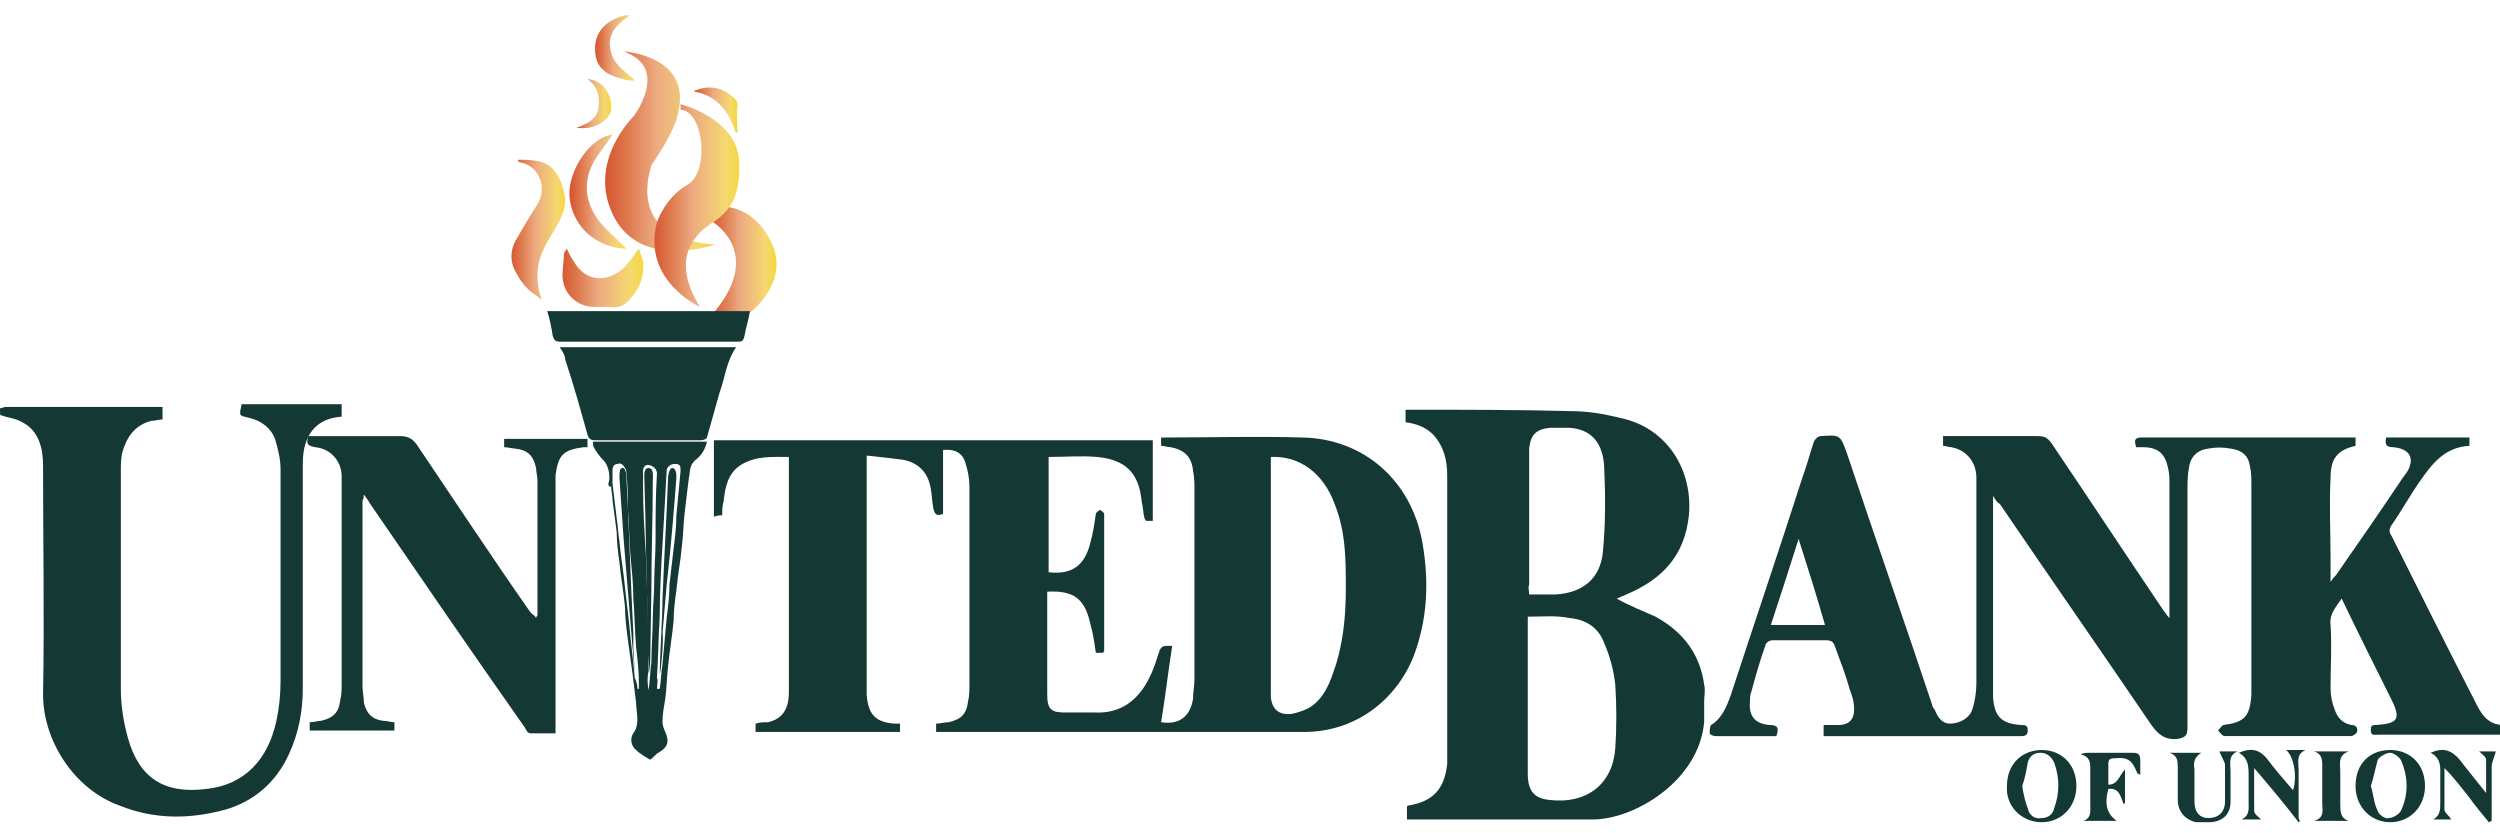
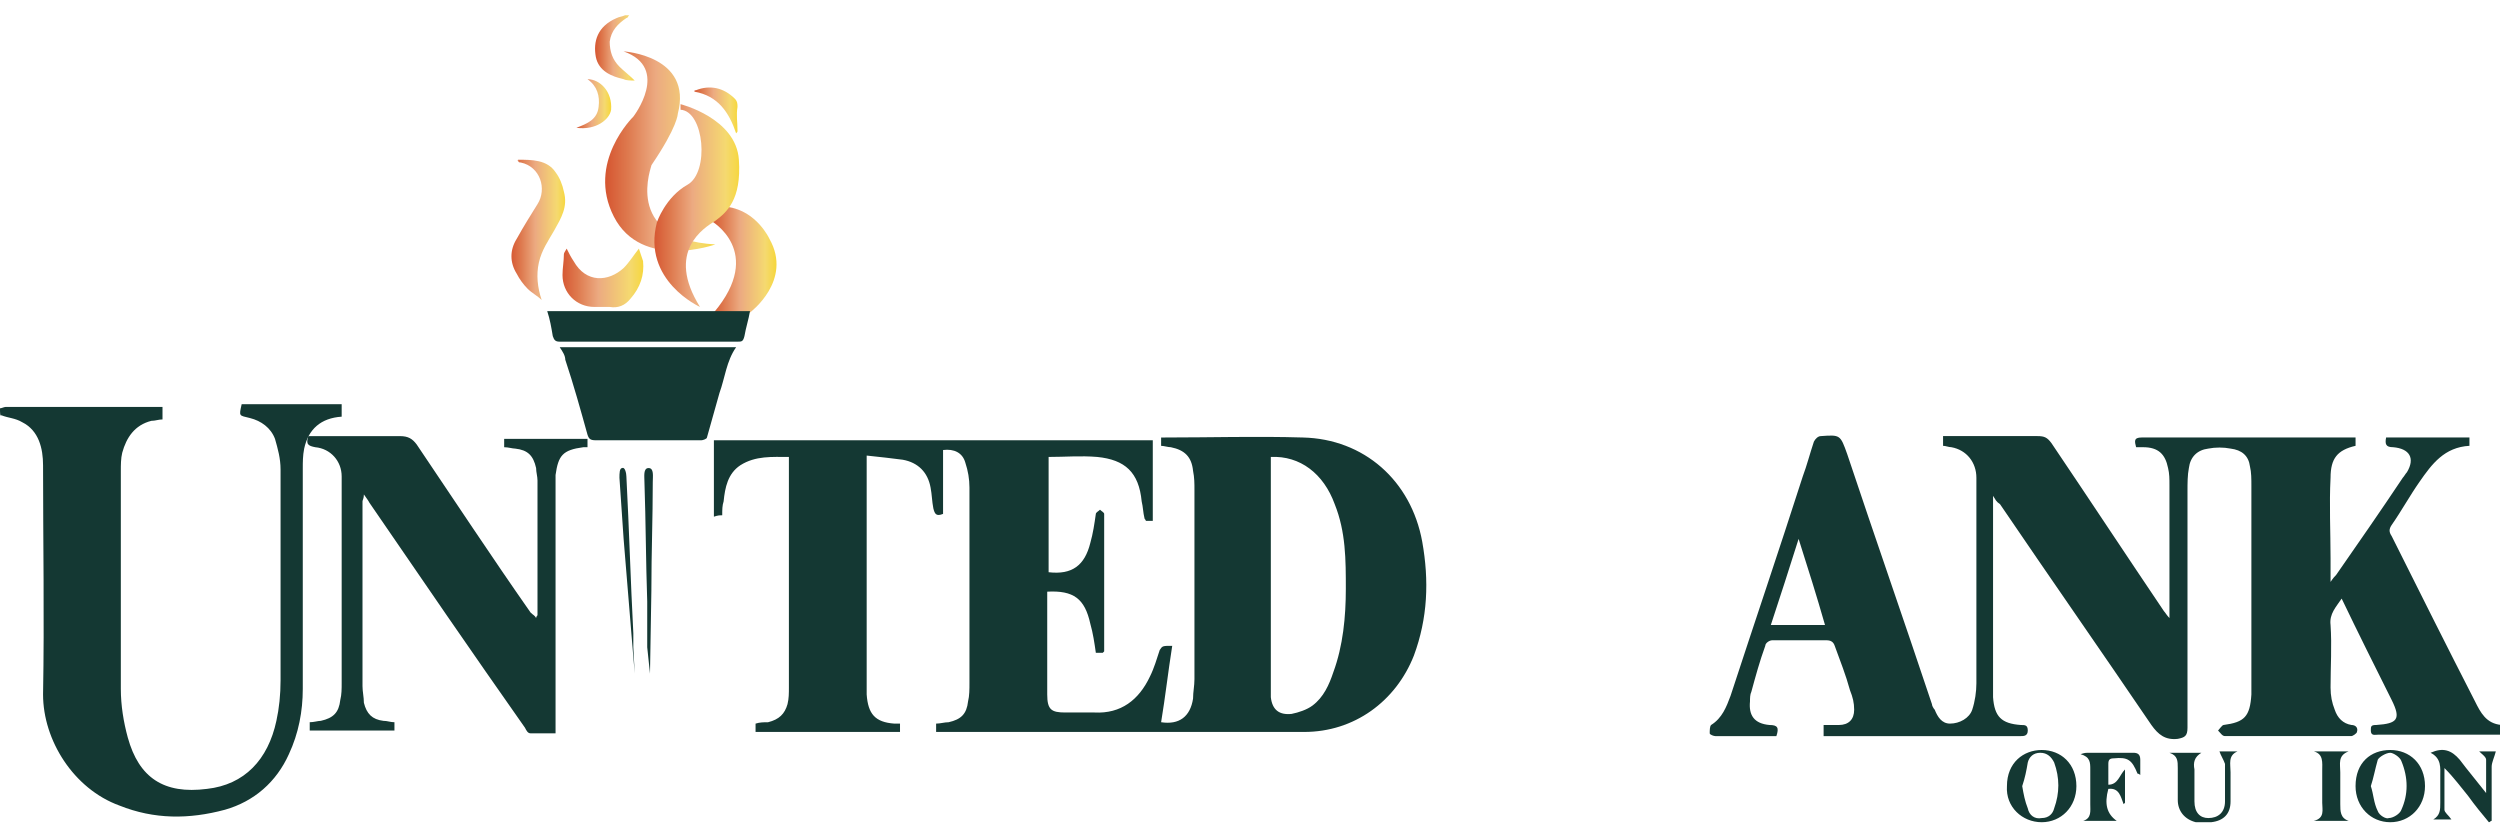
<svg xmlns="http://www.w3.org/2000/svg" version="1.1" id="Layer_1" x="0px" y="0px" viewBox="0 0 180 60" style="enable-background:new 0 0 180 60;" xml:space="preserve">
  <style type="text/css">
	.st0{fill:#143833;}
	.st1{fill:url(#SVGID_1_);}
	.st2{fill:url(#SVGID_2_);}
	.st3{fill:url(#SVGID_3_);}
	.st4{fill:url(#SVGID_4_);}
	.st5{fill:url(#SVGID_5_);}
	.st6{fill:url(#SVGID_6_);}
	.st7{fill:url(#SVGID_7_);}
	.st8{fill:url(#SVGID_8_);}
	.st9{fill:url(#SVGID_9_);}
</style>
  <g>
    <path class="st0" d="M0,29.4c0.1,0,0.3-0.1,0.4-0.1c3.7,0,7.3,0,11,0c0.1,0,0.2,0,0.3,0c0,0.3,0,0.6,0,0.9c-0.3,0-0.5,0.1-0.8,0.1   c-1.2,0.3-1.8,1.2-2.1,2.3c-0.1,0.4-0.1,0.9-0.1,1.3c0,5.2,0,10.5,0,15.7c0,1.2,0.2,2.4,0.5,3.5c0.8,2.9,2.6,4.1,5.7,3.7   c2.7-0.3,4.4-2.1,5-4.9c0.2-0.9,0.3-1.9,0.3-2.9c0-5.1,0-10.1,0-15.2c0-0.8-0.2-1.5-0.4-2.2c-0.3-0.8-1-1.3-1.8-1.5   c-0.8-0.2-0.8-0.1-0.6-1c2.4,0,4.7,0,7.2,0c0,0.3,0,0.6,0,0.9c-1.5,0.1-2.4,0.9-2.7,2.3c-0.1,0.5-0.1,1-0.1,1.4   c0,5.3,0,10.6,0,15.9c0,1.6-0.3,3.2-1,4.7c-0.9,2-2.5,3.4-4.6,4c-2.6,0.7-5.1,0.7-7.6-0.3c-3.3-1.2-5.5-4.7-5.5-8   c0.1-5.5,0-11,0-16.5c0-1.2-0.3-2.5-1.5-3.1c-0.5-0.3-1-0.3-1.5-0.5C0,30,0,29.7,0,29.4z" />
    <path class="st0" d="M84.4,46.5c-0.3,1.9-0.5,3.7-0.8,5.5c1.3,0.2,2.1-0.4,2.3-1.7c0-0.5,0.1-0.9,0.1-1.4c0-4.5,0-9.1,0-13.6   c0-0.5,0-0.9-0.1-1.4c-0.1-1-0.6-1.5-1.6-1.7c-0.2,0-0.5-0.1-0.7-0.1c0-0.2,0-0.4,0-0.6c0.1,0,0.2,0,0.3,0c3.3,0,6.6-0.1,9.9,0   c4.4,0.1,7.8,3.1,8.6,7.5c0.5,2.8,0.4,5.5-0.6,8.2c-1.3,3.3-4.3,5.5-7.9,5.5c-8.7,0-17.4,0-26.1,0c-0.1,0-0.2,0-0.4,0   c0-0.2,0-0.4,0-0.6c0.3,0,0.6-0.1,0.9-0.1c0.9-0.2,1.3-0.6,1.4-1.5c0.1-0.4,0.1-0.9,0.1-1.3c0-4.7,0-9.4,0-14.1   c0-0.6-0.1-1.2-0.3-1.8c-0.2-0.7-0.8-1-1.6-0.9c0,1.5,0,3.1,0,4.6c-0.5,0.2-0.6,0-0.7-0.4c-0.1-0.5-0.1-1-0.2-1.5   c-0.2-1.1-0.9-1.8-2-2c-0.8-0.1-1.6-0.2-2.6-0.3c0,0.3,0,0.5,0,0.7c0,5.3,0,10.7,0,16c0,0.2,0,0.3,0,0.5c0.1,1.4,0.6,2,2,2.1   c0.1,0,0.2,0,0.4,0c0,0.1,0,0.2,0,0.3c0,0.1,0,0.2,0,0.3c-3.4,0-6.9,0-10.4,0c0-0.2,0-0.4,0-0.6c0.3-0.1,0.6-0.1,0.9-0.1   c0.8-0.2,1.2-0.6,1.4-1.3c0.1-0.4,0.1-0.8,0.1-1.2c0-5.4,0-10.8,0-16.2c0-0.1,0-0.2,0-0.4c-1.2,0-2.4-0.1-3.5,0.6   c-0.9,0.6-1.1,1.6-1.2,2.6c-0.1,0.3-0.1,0.6-0.1,1c-0.2,0-0.3,0-0.6,0.1c0-1.9,0-3.7,0-5.5c10.5,0,21.1,0,31.6,0c0,1.9,0,3.9,0,5.8   c-0.2,0-0.4,0-0.5,0c0-0.1-0.1-0.1-0.1-0.2c-0.1-0.4-0.1-0.8-0.2-1.2C82,34,81,33.1,79,32.9c-1.2-0.1-2.3,0-3.5,0   c0,2.8,0,5.6,0,8.3c1.7,0.2,2.6-0.5,3-2.1c0.2-0.7,0.3-1.4,0.4-2.1c0-0.1,0.2-0.2,0.3-0.3c0.1,0.1,0.3,0.2,0.3,0.3   c0,3.3,0,6.6,0,9.9c0,0,0,0-0.1,0.1c-0.1,0-0.3,0-0.5,0c-0.1-0.7-0.2-1.4-0.4-2.1c-0.4-1.8-1.2-2.4-3.1-2.3c0,0.2,0,0.4,0,0.6   c0,2.3,0,4.6,0,6.8c0,1.1,0.3,1.3,1.3,1.3c0.7,0,1.4,0,2.1,0c1.9,0.1,3.2-0.9,4-2.6c0.3-0.6,0.5-1.3,0.7-1.9   C83.7,46.5,83.7,46.5,84.4,46.5z M91.5,32.9c0,0.2,0,0.3,0,0.5c0,5.4,0,10.7,0,16.1c0,0.3,0,0.5,0,0.7c0.1,0.9,0.6,1.3,1.5,1.2   c0.5-0.1,1.1-0.3,1.5-0.6c0.8-0.6,1.2-1.5,1.5-2.4c0.7-1.9,0.9-4,0.9-6c0-2.1,0-4.1-0.8-6.1C95.3,34.1,93.6,32.8,91.5,32.9z" />
    <path class="st0" d="M143.5,35.7c0,0.3,0,0.5,0,0.6c0,4.4,0,8.8,0,13.2c0,0.2,0,0.5,0,0.7c0.1,1.4,0.6,1.9,2,2c0.3,0,0.5,0,0.5,0.4   c0,0.4-0.3,0.4-0.5,0.4c-4,0-7.9,0-11.9,0c-0.7,0-1.5,0-2.3,0c0-0.3,0-0.5,0-0.8c0.4,0,0.7,0,1.1,0c0.7,0,1.1-0.4,1.1-1.1   c0-0.5-0.1-0.9-0.3-1.4c-0.3-1.1-0.7-2.1-1.1-3.2c-0.1-0.3-0.3-0.4-0.6-0.4c-1.3,0-2.6,0-3.9,0c-0.2,0-0.5,0.2-0.5,0.4   c-0.4,1.1-0.7,2.2-1,3.3c-0.1,0.2-0.1,0.5-0.1,0.7c-0.1,1,0.3,1.6,1.4,1.7c0.6,0,0.7,0.2,0.5,0.8c-0.9,0-1.9,0-2.9,0   c-0.5,0-1,0-1.5,0c-0.1,0-0.4-0.1-0.4-0.2c0-0.2,0-0.5,0.1-0.6c0.8-0.5,1.1-1.3,1.4-2.1c1.7-5.2,3.5-10.5,5.2-15.8   c0.3-0.8,0.5-1.6,0.8-2.5c0.1-0.2,0.3-0.4,0.5-0.4c1.4-0.1,1.4-0.1,1.9,1.3c2,6,4.1,12,6.1,18c0,0.1,0.1,0.3,0.2,0.4   c0.2,0.5,0.5,1,1.1,1c0.7,0,1.4-0.4,1.6-1c0.2-0.6,0.3-1.3,0.3-1.9c0-4.9,0-9.8,0-14.8c0-1.1-0.7-2-1.8-2.2c-0.2,0-0.4-0.1-0.6-0.1   c0-0.2,0-0.4,0-0.7c0.5,0,0.9,0,1.3,0c1.8,0,3.7,0,5.5,0c0.5,0,0.7,0.1,1,0.5c2.7,4,5.4,8.1,8.1,12.1c0.1,0.1,0.2,0.3,0.4,0.5   c0-0.3,0-0.4,0-0.5c0-3,0-6.1,0-9.1c0-0.4,0-0.8-0.1-1.2c-0.2-1-0.7-1.5-1.8-1.5c-0.2,0-0.3,0-0.5,0c-0.1-0.4-0.2-0.7,0.4-0.7   c5,0,10.1,0,15.1,0c0.1,0,0.2,0,0.3,0c0,0.2,0,0.4,0,0.6c-1.3,0.3-1.8,0.9-1.8,2.3c-0.1,1.9,0,3.9,0,5.8c0,0.5,0,1,0,1.7   c0.2-0.3,0.3-0.4,0.4-0.5c1.6-2.3,3.2-4.6,4.8-7c0.1-0.1,0.2-0.3,0.3-0.4c0.6-1,0.2-1.7-1-1.8c-0.5,0-0.6-0.2-0.5-0.7c2,0,4,0,6,0   c0,0.2,0,0.4,0,0.6c-1.8,0.1-2.7,1.3-3.6,2.6c-0.7,1-1.3,2.1-2,3.1c-0.2,0.3-0.2,0.5,0,0.8c2,4,4,8,6,11.9c0.4,0.8,0.8,1.6,1.9,1.7   c0,0.2,0,0.5,0,0.7c-0.2,0-0.3,0-0.5,0c-2.8,0-5.6,0-8.4,0c-0.2,0-0.5,0.1-0.5-0.3c0-0.3,0-0.4,0.4-0.4c1.5-0.1,1.8-0.4,1.1-1.8   c-1.2-2.4-2.4-4.8-3.6-7.3c-0.4,0.6-0.9,1.1-0.8,1.9c0.1,1.5,0,3,0,4.5c0,0.6,0.1,1.1,0.3,1.6c0.2,0.6,0.6,1,1.2,1.1   c0.3,0,0.5,0.2,0.4,0.5c0,0.1-0.3,0.3-0.4,0.3c-3,0-6.1,0-9.1,0c-0.2,0-0.3-0.2-0.5-0.4c0.1-0.1,0.3-0.4,0.4-0.4   c1.5-0.2,1.9-0.6,2-2.2c0-0.2,0-0.4,0-0.6c0-4.8,0-9.6,0-14.4c0-0.5,0-1-0.1-1.4c-0.1-0.8-0.6-1.2-1.4-1.3c-0.5-0.1-1.1-0.1-1.6,0   c-0.8,0.1-1.3,0.6-1.4,1.4c-0.1,0.5-0.1,1.1-0.1,1.7c0,5.7,0,11.3,0,17c0,0.6-0.2,0.7-0.7,0.8c-0.9,0.1-1.4-0.3-1.9-1   c-3.6-5.3-7.3-10.6-10.9-15.9C143.7,36.1,143.7,36,143.5,35.7z M129.5,38.8c-0.7,2.2-1.3,4.1-2,6.2c1.4,0,2.6,0,3.9,0   C130.8,42.9,130.2,41,129.5,38.8z" />
-     <path class="st0" d="M101.2,30.4c0-0.3,0-0.6,0-0.9c0.2,0,0.3,0,0.5,0c3.8,0,7.6,0,11.4,0.1c1.2,0,2.4,0.2,3.6,0.5   c3.3,0.7,5.2,3.7,4.9,7c-0.3,2.9-1.9,4.6-4.5,5.7c-0.2,0.1-0.5,0.2-0.7,0.3c0.9,0.5,1.9,0.9,2.8,1.3c2,1.1,3.2,2.7,3.5,4.9   c0.1,0.4,0,0.8,0,1.2c0,0.5,0,1,0,1.5c-0.4,4.3-5.1,7-8,7c-4.3,0-8.6,0-13,0c-0.1,0-0.2,0-0.4,0c0-0.3,0-0.6,0-0.9   c0,0,0-0.1,0.1-0.1c1.8-0.3,2.6-1.2,2.8-3c0-0.3,0-0.5,0-0.8c0-6.6,0-13.3,0-19.9c0-1.1-0.2-2.1-1-3   C102.6,30.7,101.9,30.5,101.2,30.4z M110,44.4c0,0.2,0,0.4,0,0.6c0,2.7,0,5.3,0,8c0,0.9,0,1.8,0,2.7c0,1.3,0.5,1.8,1.6,1.9   c2.6,0.3,4.5-1.1,4.7-3.7c0.1-1.5,0.1-3.1,0-4.6c-0.1-1-0.4-2.1-0.8-3c-0.4-1.1-1.3-1.7-2.5-1.8C112.1,44.3,111.1,44.4,110,44.4z    M110.1,42.8c0.6,0,1.3,0,1.9,0c1.9-0.1,3.2-1.1,3.4-3c0.2-2,0.2-4.1,0.1-6.2c-0.1-1.8-1-2.7-2.5-2.8c-0.5,0-0.9,0-1.4,0   c-1,0.1-1.4,0.5-1.5,1.5c0,0.2,0,0.4,0,0.6c0,3.1,0,6.2,0,9.2C110,42.3,110.1,42.5,110.1,42.8z" />
    <path class="st0" d="M38.6,44.5c0-0.1,0.1-0.2,0.1-0.2c0-3.2,0-6.4,0-9.7c0-0.3-0.1-0.6-0.1-0.9c-0.2-0.9-0.6-1.3-1.5-1.4   c-0.2,0-0.5-0.1-0.8-0.1c0-0.2,0-0.4,0-0.6c2,0,4,0,6,0c0,0.2,0,0.4,0,0.6c-0.1,0-0.2,0-0.3,0c-1.5,0.2-1.8,0.6-2,2   c0,0.3,0,0.6,0,0.9c0,5.6,0,11.3,0,16.9c0,0.2,0,0.5,0,0.8c-0.6,0-1.2,0-1.8,0c-0.2,0-0.3-0.2-0.4-0.4C34,47,30.3,41.6,26.6,36.2   c-0.1-0.2-0.2-0.3-0.4-0.6c0,0.3-0.1,0.4-0.1,0.5c0,4.4,0,8.9,0,13.3c0,0.4,0.1,0.8,0.1,1.2c0.2,0.8,0.6,1.2,1.4,1.3   c0.3,0,0.5,0.1,0.8,0.1c0,0.2,0,0.4,0,0.6c-2,0-4,0-6.1,0c0-0.2,0-0.4,0-0.6c0.3,0,0.6-0.1,0.8-0.1c0.9-0.2,1.3-0.6,1.4-1.5   c0.1-0.4,0.1-0.8,0.1-1.2c0-5,0-9.9,0-14.9c0-1.1-0.8-2-1.9-2.1c-0.5-0.1-0.7-0.2-0.5-0.8c0.2,0,0.4,0,0.6,0c2,0,4,0,6,0   c0.6,0,0.9,0.2,1.2,0.6c2.7,4,5.4,8.1,8.2,12.1C38.4,44.3,38.5,44.3,38.6,44.5z" />
    <path class="st0" d="M174.6,56.6c0,1.5-1.1,2.6-2.5,2.6c-1.4,0-2.5-1.1-2.5-2.6c0-1.7,1.1-2.6,2.5-2.6   C173.5,54,174.6,55,174.6,56.6z M170.7,56.6c0.2,0.6,0.2,1.2,0.5,1.8c0.1,0.3,0.6,0.6,0.8,0.5c0.3,0,0.8-0.3,0.9-0.6   c0.5-1.1,0.5-2.3,0-3.5c-0.1-0.3-0.6-0.6-0.8-0.6c-0.3,0-0.8,0.3-0.9,0.5C171,55.4,170.9,56,170.7,56.6z" />
    <path class="st0" d="M149.5,56.6c0,1.5-1.1,2.6-2.5,2.6c-1.4,0-2.6-1.1-2.5-2.6c0-1.7,1.2-2.6,2.5-2.6   C148.4,54,149.5,55,149.5,56.6z M145.6,56.6c0.1,0.6,0.2,1.1,0.4,1.6c0.1,0.5,0.5,0.8,1,0.7c0.5,0,0.8-0.3,0.9-0.7   c0.4-1.1,0.4-2.2,0-3.3c-0.2-0.4-0.5-0.7-1-0.7c-0.5,0-0.8,0.3-0.9,0.7C145.9,55.5,145.8,56,145.6,56.6z" />
-     <path class="st0" d="M165.5,59.2c-1-1.3-2-2.5-3.2-3.9c0,1.1,0,2.1,0,3.1c0,0.2,0.3,0.4,0.5,0.6c-0.5,0-0.9,0-1.4,0   c0.6-0.3,0.5-0.8,0.5-1.3c0-0.6,0-1.2,0-1.8c0-0.7,0-1.3-0.7-1.7c0.9-0.4,1.5-0.2,2,0.4c0.6,0.8,1.3,1.6,1.9,2.3   c0.3-0.9,0.1-2.4-0.5-2.9c0.5,0,1,0,1.4,0c-0.7,0.3-0.5,0.9-0.5,1.4c0,1.2,0,2.3,0,3.5C165.6,59.1,165.6,59.2,165.5,59.2z" />
    <path class="st0" d="M179.7,54.1c-0.1,0.4-0.3,0.8-0.3,1.1c0,1.1,0,2.2,0,3.3c0,0.2,0,0.4,0,0.6c-0.1,0-0.1,0.1-0.2,0.1   c-0.5-0.6-1-1.2-1.5-1.9c-0.5-0.6-1-1.3-1.7-2c0,1.1,0,2.1,0,3c0,0.2,0.3,0.4,0.5,0.7c-0.4,0-0.9,0-1.3,0c0.5-0.3,0.5-0.7,0.5-1.2   c0-0.6,0-1.3,0-1.9c0-0.6,0.1-1.3-0.7-1.7c0.9-0.4,1.5-0.2,2.1,0.5c0.6,0.8,1.2,1.5,1.9,2.4c0-0.9,0-1.7,0-2.4   c0-0.2-0.3-0.4-0.5-0.6C179,54.1,179.4,54.1,179.7,54.1z" />
    <path class="st0" d="M153,55.4c0,0.8,0,1.6,0,2.4c0,0-0.1,0.1-0.1,0.1c-0.2-0.5-0.3-1.2-1.1-1.1c-0.3,1.1-0.1,1.8,0.6,2.3   c-0.9,0-1.6,0-2.4,0c0.6-0.2,0.5-0.7,0.5-1.2c0-0.8,0-1.7,0-2.5c0-0.5,0-0.9-0.7-1.1c0.3-0.1,0.4-0.1,0.5-0.1c1.1,0,2.2,0,3.3,0   c0.3,0,0.5,0.1,0.5,0.5c0,0.4,0,0.7,0,1.1c-0.1-0.1-0.2-0.1-0.2-0.1c-0.4-1-0.7-1.2-1.7-1.1c-0.3,0-0.4,0.1-0.4,0.4   c0,0.1,0,0.2,0,0.2c0,0.4,0,0.8,0,1.3C152.5,56.5,152.6,55.8,153,55.4z" />
    <path class="st0" d="M159.8,54.1c0.4,0,0.8,0,1.3,0c-0.7,0.3-0.5,0.9-0.5,1.5c0,0.7,0,1.4,0,2.1c0,0.9-0.5,1.4-1.4,1.5   c-0.4,0-0.8,0-1.1,0c-0.8-0.2-1.3-0.8-1.3-1.6c0-0.8,0-1.5,0-2.3c0-0.5,0-0.9-0.6-1.1c0.8,0,1.5,0,2.3,0c-0.5,0.3-0.6,0.7-0.5,1.2   c0,0.8,0,1.5,0,2.3c0,0.8,0.4,1.2,1,1.2c0.7,0,1.2-0.4,1.2-1.2c0-0.9,0-1.8,0-2.7C160.1,54.7,159.9,54.4,159.8,54.1z" />
    <path class="st0" d="M166.6,54.1c0.8,0,1.6,0,2.5,0c-0.8,0.3-0.6,0.9-0.6,1.5c0,0.8,0,1.5,0,2.3c0,0.5,0,1,0.6,1.2   c-0.8,0-1.7,0-2.5,0c0.8-0.2,0.6-0.8,0.6-1.3c0-0.8,0-1.5,0-2.3C167.2,54.9,167.3,54.3,166.6,54.1z" />
    <g>
      <path class="st0" d="M40.3,25c4.2,0,8.4,0,12.7,0c-0.7,1-0.8,2.2-1.2,3.3c-0.3,1.1-0.6,2.1-0.9,3.2c0,0.1-0.3,0.2-0.4,0.2    c-1.1,0-2.1,0-3.2,0c-1.5,0-2.9,0-4.4,0c-0.4,0-0.5-0.1-0.6-0.4c-0.5-1.8-1-3.6-1.6-5.4C40.7,25.6,40.5,25.3,40.3,25z" />
-       <path class="st0" d="M43.8,34.8c0.2-0.4,0-1.3-0.3-1.6c-0.3-0.3-0.6-0.7-0.8-1.1c0-0.1,0-0.2,0-0.3c2.7,0,5.4,0,8.2,0    c-0.1,0.5-0.4,1-0.8,1.3c-0.5,0.4-0.4,0.9-0.5,1.3c-0.1,0.8-0.2,1.6-0.3,2.5c-0.1,0.8-0.1,1.6-0.2,2.4c-0.1,1.1-0.3,2.1-0.4,3.2    c-0.1,0.7-0.2,1.5-0.2,2.2c-0.1,1.1-0.3,2.2-0.4,3.3c-0.1,0.8-0.1,1.6-0.2,2.3c-0.1,0.6-0.2,1.1-0.2,1.7c0,0.2,0.1,0.5,0.2,0.7    c0.3,0.7,0.2,1.1-0.5,1.5c-0.2,0.1-0.4,0.4-0.6,0.5c-0.3-0.2-0.7-0.4-1-0.7c-0.3-0.2-0.5-0.8-0.2-1.2c0.5-0.7,0.2-1.5,0.2-2.2    c-0.1-0.8-0.2-1.6-0.3-2.4c-0.1-0.7-0.2-1.5-0.3-2.2c-0.1-0.8-0.2-1.5-0.2-2.3c-0.1-1.1-0.3-2.1-0.4-3.2c-0.1-0.7-0.2-1.5-0.2-2.2    c-0.1-0.8-0.2-1.5-0.3-2.3c0-0.3-0.1-0.7-0.1-1C43.9,35.1,43.8,35,43.8,34.8L43.8,34.8z M45.9,49.6c0,0,0.1,0,0.1,0    c0-0.1,0-0.3,0-0.4c0-0.9-0.1-1.7-0.2-2.6c-0.1-1.2-0.1-2.3-0.2-3.5c0-1-0.1-2-0.2-3c-0.1-1.2-0.1-2.4-0.2-3.6    c0-0.8,0-1.6-0.1-2.4c0-0.1,0-0.3-0.1-0.4c-0.1-0.2-0.3-0.4-0.5-0.3c-0.3,0-0.4,0.2-0.4,0.5c0,0.3,0,0.6,0,0.9    c0.1,0.8,0.2,1.7,0.3,2.5c0.1,0.6,0.1,1.1,0.2,1.7c0.1,1.1,0.3,2.2,0.4,3.3c0.1,0.9,0.2,1.7,0.3,2.6c0.1,1.3,0.3,2.6,0.4,3.9    C45.8,49,45.9,49.3,45.9,49.6z M47.3,49.6c0.1,0,0.1,0,0.2,0c0.1-0.6,0.1-1.2,0.2-1.8c0.1-1.1,0.2-2.2,0.3-3.3    c0.1-0.8,0.2-1.6,0.2-2.4c0.1-0.9,0.2-1.7,0.3-2.6c0.1-0.8,0.2-1.6,0.2-2.4c0.1-1.1,0.2-2.1,0.3-3.2c0-0.3,0-0.5-0.4-0.5    c-0.3,0-0.6,0.2-0.6,0.5c-0.1,1.8-0.2,3.5-0.3,5.3c-0.1,1.7-0.2,3.4-0.2,5.2c-0.1,1.5-0.1,2.9-0.2,4.4    C47.4,49,47.3,49.3,47.3,49.6z M46.7,49.7C46.7,49.7,46.7,49.7,46.7,49.7c0.1-0.7,0.1-1.3,0.2-2c0-1.1,0.1-2.2,0.1-3.2    c0-0.8,0.1-1.6,0.1-2.4c0-1.1,0.1-2.2,0.1-3.2c0-1.6,0-3.2,0.1-4.8c0-0.3-0.2-0.5-0.5-0.6c-0.3-0.1-0.5,0.1-0.5,0.4    c0,0.4,0,0.7,0,1.1c0,1.7,0.1,3.3,0.2,4.9c0.1,2.8,0.2,5.6,0.2,8.4C46.6,48.7,46.6,49.2,46.7,49.7z" />
      <g>
        <linearGradient id="SVGID_1_" gradientUnits="userSpaceOnUse" x1="42.855" y1="3.472" x2="45.72" y2="3.472">
          <stop offset="0" style="stop-color:#D65732" />
          <stop offset="0.193" style="stop-color:#DE794E" />
          <stop offset="0.452" style="stop-color:#ECAA81" />
          <stop offset="0.839" style="stop-color:#F5D970" />
          <stop offset="1" style="stop-color:#F6D73F" />
        </linearGradient>
        <path class="st1" d="M45.3,1.1c-0.1,0.1-0.1,0.2-0.2,0.2C44.5,1.7,44,2.2,43.9,3c0,0.7,0.2,1.3,0.7,1.8c0.3,0.3,0.7,0.6,1.1,1     c-0.3,0-0.6,0-0.8-0.1c-0.9-0.2-1.8-0.6-2-1.6C42.7,3,43,1.9,44.4,1.3c0.2-0.1,0.4-0.1,0.6-0.2C45.1,1.1,45.2,1.1,45.3,1.1z" />
        <linearGradient id="SVGID_2_" gradientUnits="userSpaceOnUse" x1="36.748" y1="16.573" x2="40.729" y2="16.573">
          <stop offset="0" style="stop-color:#D65732" />
          <stop offset="0.193" style="stop-color:#DE794E" />
          <stop offset="0.452" style="stop-color:#ECAA81" />
          <stop offset="0.839" style="stop-color:#F5D970" />
          <stop offset="1" style="stop-color:#F6D73F" />
        </linearGradient>
        <path class="st2" d="M37.3,11.5c1,0,2.1,0,2.7,0.9c0.3,0.4,0.5,0.9,0.6,1.4c0.3,1.1-0.2,1.9-0.7,2.8c-0.4,0.7-0.9,1.4-1.1,2.3     c-0.2,0.9-0.1,1.8,0.2,2.7c-0.3-0.3-0.7-0.5-1-0.8c-0.3-0.3-0.6-0.7-0.8-1.1c-0.5-0.8-0.5-1.7,0-2.5c0.5-0.9,1-1.7,1.5-2.5     c0.7-1.1,0.2-2.7-1.2-3C37.4,11.7,37.3,11.7,37.3,11.5C37.2,11.6,37.3,11.6,37.3,11.5z" />
        <linearGradient id="SVGID_3_" gradientUnits="userSpaceOnUse" x1="40.439" y1="20.011" x2="46.303" y2="20.011">
          <stop offset="0" style="stop-color:#D65732" />
          <stop offset="0.193" style="stop-color:#DE794E" />
          <stop offset="0.452" style="stop-color:#ECAA81" />
          <stop offset="0.839" style="stop-color:#F5D970" />
          <stop offset="1" style="stop-color:#F6D73F" />
        </linearGradient>
        <path class="st3" d="M40.8,17.9c0.2,0.4,0.3,0.6,0.5,0.9c0.9,1.6,2.5,1.5,3.6,0.5c0.4-0.4,0.7-0.9,1.1-1.4     c0.1,0.3,0.2,0.6,0.3,0.9c0.1,1-0.2,1.9-0.9,2.7c-0.4,0.5-0.9,0.7-1.5,0.6c-0.4,0-0.8,0-1.1,0c-1.3,0-2.3-1-2.3-2.3     c0-0.5,0.1-1,0.1-1.5C40.6,18.2,40.7,18.1,40.8,17.9z" />
        <linearGradient id="SVGID_4_" gradientUnits="userSpaceOnUse" x1="41.089" y1="13.758" x2="45.225" y2="13.758">
          <stop offset="0" style="stop-color:#D65732" />
          <stop offset="0.193" style="stop-color:#DE794E" />
          <stop offset="0.452" style="stop-color:#ECAA81" />
          <stop offset="0.839" style="stop-color:#F5D970" />
          <stop offset="1" style="stop-color:#F6D73F" />
        </linearGradient>
-         <path class="st4" d="M44.1,9.7c-0.4,0.6-0.8,1.1-1.2,1.7c-1,1.6-0.8,3.2,0.3,4.6c0.5,0.6,1.1,1.1,1.7,1.7c0,0,0.1,0.1,0.2,0.2     c-1.8,0-3.9-1.3-4.1-3.8C40.9,12.2,42.6,9.8,44.1,9.7z" />
        <linearGradient id="SVGID_5_" gradientUnits="userSpaceOnUse" x1="49.955" y1="7.918" x2="53.06" y2="7.918">
          <stop offset="0" style="stop-color:#D65732" />
          <stop offset="0.193" style="stop-color:#DE794E" />
          <stop offset="0.452" style="stop-color:#ECAA81" />
          <stop offset="0.839" style="stop-color:#F5D970" />
          <stop offset="1" style="stop-color:#F6D73F" />
        </linearGradient>
        <path class="st5" d="M50,6.6C50,6.5,50,6.5,50.1,6.5c1-0.4,2-0.2,2.8,0.6c0.2,0.2,0.2,0.4,0.2,0.6c-0.1,0.6,0,1.1,0,1.7     c0,0.1,0,0.1-0.1,0.2C52.5,8.1,51.7,6.9,50,6.6z" />
        <linearGradient id="SVGID_6_" gradientUnits="userSpaceOnUse" x1="41.507" y1="7.449" x2="43.931" y2="7.449">
          <stop offset="0" style="stop-color:#D65732" />
          <stop offset="0.193" style="stop-color:#DE794E" />
          <stop offset="0.452" style="stop-color:#ECAA81" />
          <stop offset="0.839" style="stop-color:#F5D970" />
          <stop offset="1" style="stop-color:#F6D73F" />
        </linearGradient>
        <path class="st6" d="M41.5,9.2c0.8-0.3,1.5-0.6,1.6-1.5c0.1-0.8-0.1-1.5-0.8-2c0.9,0,1.8,0.9,1.7,2.2C43.9,8.6,42.9,9.4,41.5,9.2     z" />
        <linearGradient id="SVGID_7_" gradientUnits="userSpaceOnUse" x1="43.68" y1="10.839" x2="51.548" y2="10.839">
          <stop offset="0" style="stop-color:#D65732" />
          <stop offset="0.193" style="stop-color:#DE794E" />
          <stop offset="0.452" style="stop-color:#ECAA81" />
          <stop offset="0.839" style="stop-color:#F5D970" />
          <stop offset="1" style="stop-color:#F6D73F" />
        </linearGradient>
        <path class="st7" d="M51.5,17.6c0,0-5.3,1.9-7.3-2c-2-3.9,1.4-7.2,1.4-7.2s2.7-3.5-0.7-4.7c0,0,5,0.3,3.9,4.5c0,0,0,0.9-1.9,3.7     C47,11.8,44.7,17.2,51.5,17.6z" />
        <linearGradient id="SVGID_8_" gradientUnits="userSpaceOnUse" x1="51.201" y1="18.655" x2="55.848" y2="18.655">
          <stop offset="0" style="stop-color:#D65732" />
          <stop offset="0.193" style="stop-color:#DE794E" />
          <stop offset="0.452" style="stop-color:#ECAA81" />
          <stop offset="0.839" style="stop-color:#F5D970" />
          <stop offset="1" style="stop-color:#F6D73F" />
        </linearGradient>
        <path class="st8" d="M51.2,15.9c0,0,3.9,2.2,0.2,6.6H54c0,0,3.1-2.3,1.4-5.3c0,0-0.9-2-3-2.3L51.2,15.9z" />
        <linearGradient id="SVGID_9_" gradientUnits="userSpaceOnUse" x1="47.088" y1="14.824" x2="53.231" y2="14.824">
          <stop offset="0" style="stop-color:#D65732" />
          <stop offset="0.193" style="stop-color:#DE794E" />
          <stop offset="0.452" style="stop-color:#ECAA81" />
          <stop offset="0.839" style="stop-color:#F5D970" />
          <stop offset="1" style="stop-color:#F6D73F" />
        </linearGradient>
        <path class="st9" d="M50.4,22.1c0,0-4.2-1.9-3.1-6.1c0,0,0.6-1.8,2.2-2.7c1.6-0.9,1.2-5.3-0.5-5.4l0-0.4c0,0,4,1,4.2,4     c0.2,2.9-0.9,3.8-1.7,4.4C50.7,16.4,47.9,18.1,50.4,22.1z" />
      </g>
      <path class="st0" d="M53.7,22.4c-1.2,0-2.4,0-3.6,0c-1.1,0-2.3,0-3.4,0c-1.1,0-2.2,0-3.3,0c-1.2,0-2.4,0-3.6,0c-0.1,0-0.3,0-0.4,0    c0.2,0.6,0.3,1.2,0.4,1.8c0.1,0.3,0.2,0.4,0.5,0.4c0,0,0.1,0,0.1,0c0,0,0,0,0,0c2.1,0,4.2,0,6.3,0c2.1,0,4.2,0,6.3,0c0,0,0,0,0,0    c0,0,0.1,0,0.1,0c0.3,0,0.4,0,0.5-0.4c0.1-0.6,0.3-1.2,0.4-1.8C54,22.4,53.8,22.4,53.7,22.4z" />
-       <path class="st0" d="M47.5,48.5c0-0.9,0.2-4.2,0.2-5.3c0.1-2.9,0.3-5.9,0.4-8.8c0-0.2,0.1-0.7,0.3-0.7c0.3,0,0.3,0.5,0.3,0.7    c-0.2,2.6-0.4,5.1-0.7,7.7c-0.1,1.2-0.2,2.4-0.3,3.5C47.8,45.9,47.6,48.4,47.5,48.5z" />
      <path class="st0" d="M45.7,48.5l-0.1-1.9l0,0c0,0,0-0.1,0-0.1c0-0.3,0-0.6,0-0.9l0,0l0,0c-0.2-3.8-0.3-7.5-0.5-11.3    c0-0.2-0.1-0.7-0.3-0.6c-0.2,0-0.2,0.4-0.2,0.7c0.1,1.5,0.2,2.9,0.3,4.4c0.2,2.4,0.4,4.9,0.6,7.3l0,0L45.7,48.5z" />
      <path class="st0" d="M46.7,33.7c-0.4,0-0.3,0.6-0.3,1c0.1,2.9,0.1,5.7,0.2,8.6c0,1.1,0,2.2,0,3.3l0.2,1.9l0.1-6v-0.1    c0-2.6,0.1-5.1,0.1-7.7C47,34.3,47.1,33.7,46.7,33.7z" />
    </g>
  </g>
</svg>